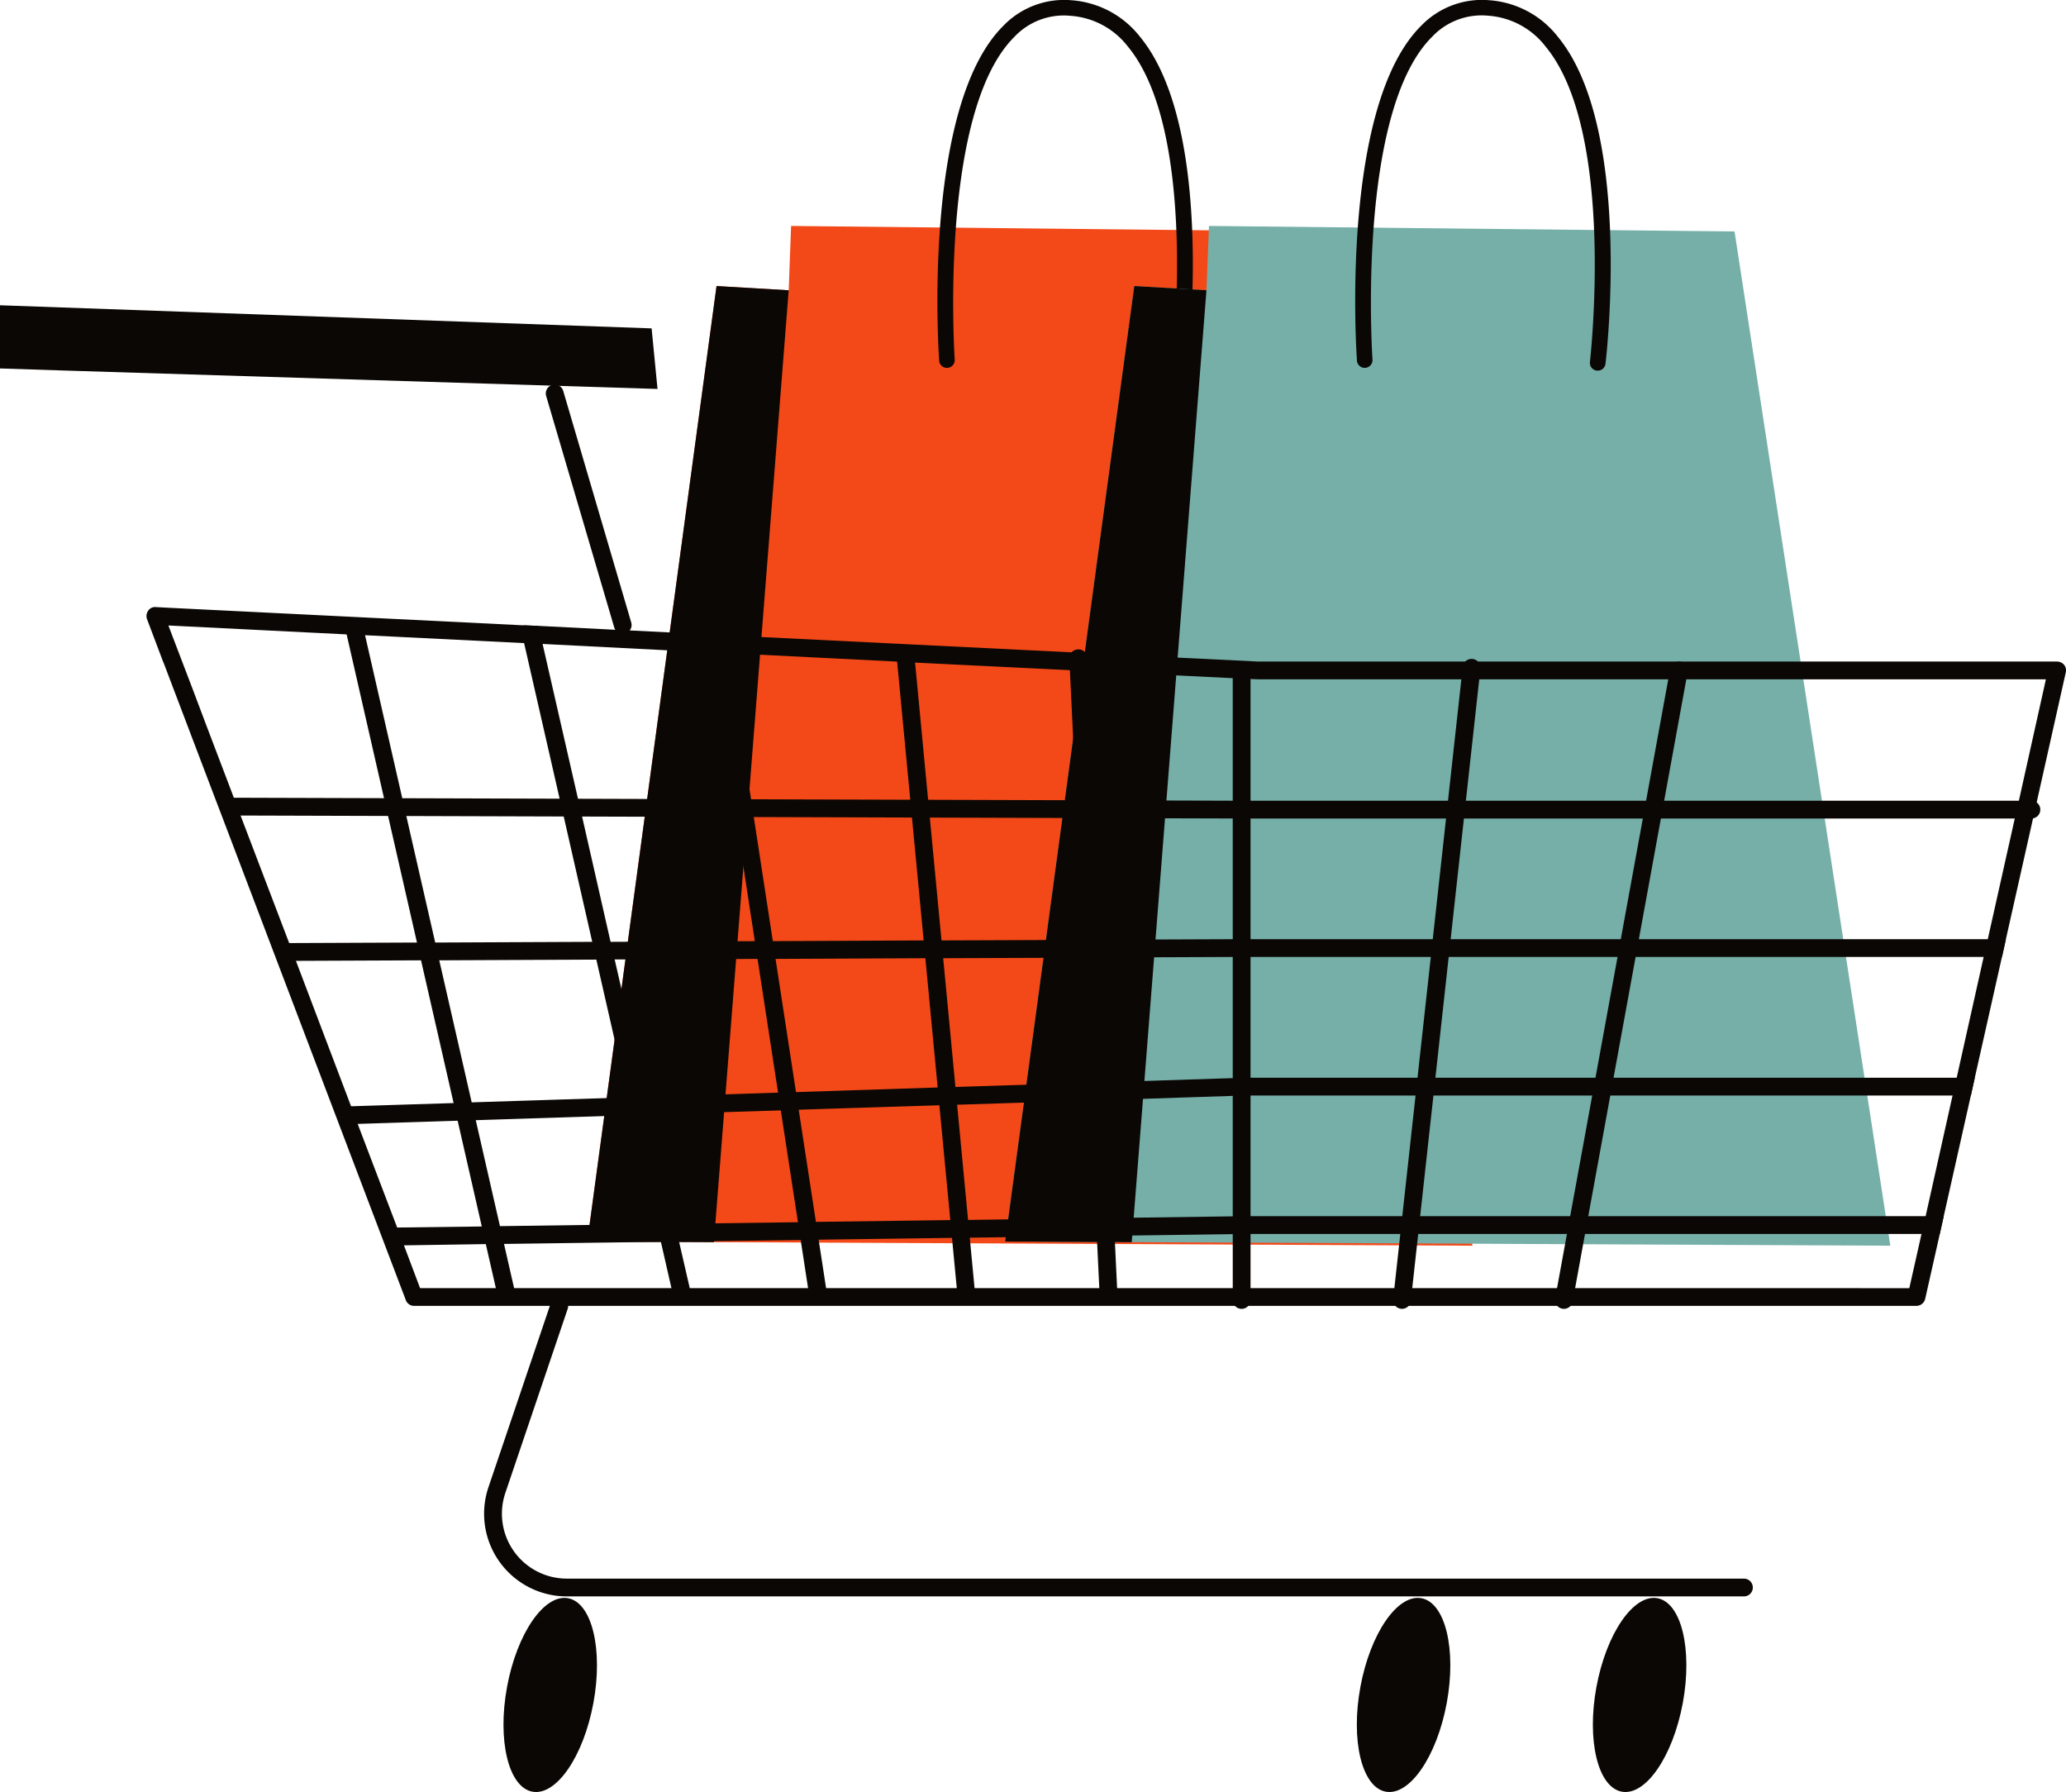
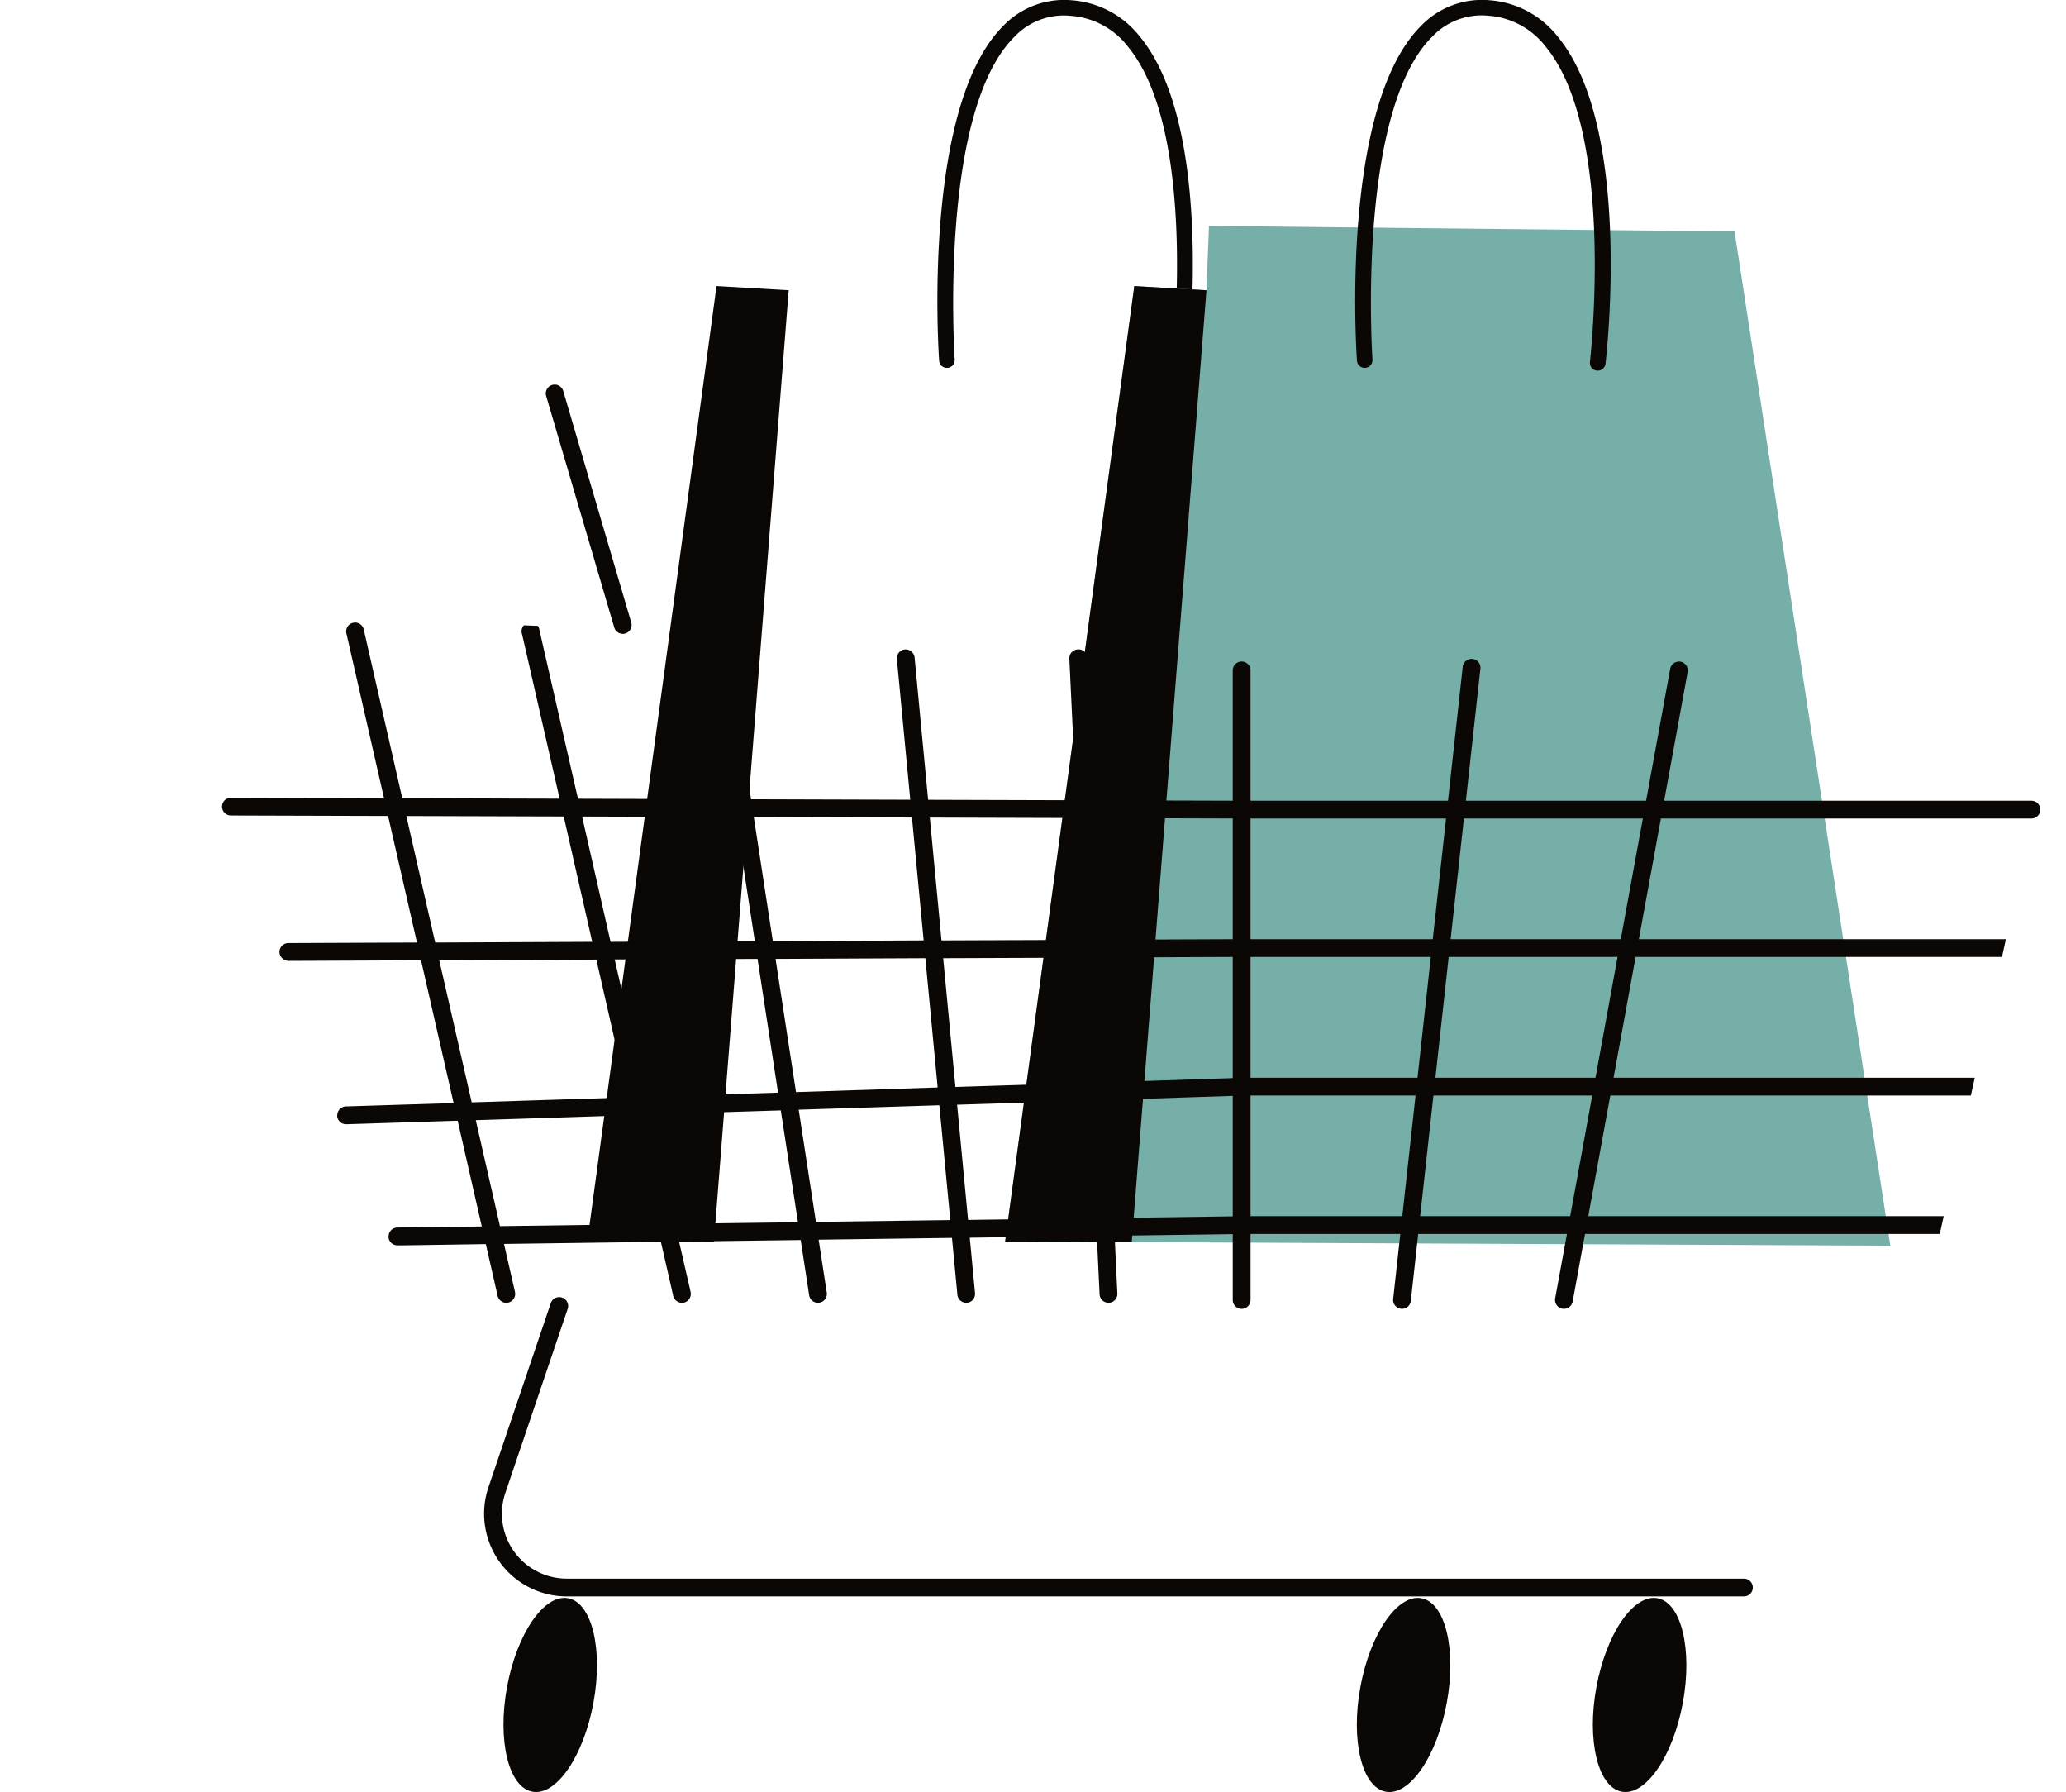
<svg xmlns="http://www.w3.org/2000/svg" width="97.762" height="84.78" viewBox="0 0 97.762 84.78">
  <g id="Group_3075" data-name="Group 3075" transform="translate(2201.154 641.78)">
-     <path id="Path_12811" data-name="Path 12811" d="M31.769,106.8l5.991.031L73.655,107,66.282,59.017l-24.869-.261L41.3,61.8l-3.415-.2Z" transform="translate(-2205.133 -689.846)" fill="#f34919" />
    <path id="Path_12812" data-name="Path 12812" d="M31.769,107.113l5.991.031L41.3,62.108l-3.415-.2Z" transform="translate(-2205.133 -690.156)" fill="#0b0704" />
    <path id="Path_12813" data-name="Path 12813" d="M61.623,64.431a.368.368,0,0,0,.366-.326c.054-.454,1.275-11.189-2.251-15.467A4.522,4.522,0,0,0,56.5,46.908a4,4,0,0,0-3.233,1.211c-3.827,3.808-3.069,15.348-3.035,15.837a.364.364,0,0,0,.394.343.369.369,0,0,0,.343-.394c-.008-.116-.77-11.692,2.819-15.261a3.213,3.213,0,0,1,2.657-1,3.76,3.76,0,0,1,2.725,1.464c3.326,4.034,2.1,14.8,2.088,14.91a.369.369,0,0,0,.324.41l.044,0" transform="translate(-2206.946 -688.676)" fill="#0b0704" />
    <path id="Path_12814" data-name="Path 12814" d="M53.706,106.8l5.991.031L95.592,107,88.22,59.017l-24.869-.261L63.233,61.8l-3.415-.2Z" transform="translate(-2207.297 -689.846)" fill="#75afa8" />
    <path id="Path_12815" data-name="Path 12815" d="M53.706,107.113l5.991.031,3.535-45.036-3.415-.2Z" transform="translate(-2207.297 -690.156)" fill="#0b0704" />
    <path id="Path_12816" data-name="Path 12816" d="M83.56,64.431a.368.368,0,0,0,.366-.326c.055-.454,1.274-11.19-2.252-15.467a4.521,4.521,0,0,0-3.241-1.731A4,4,0,0,0,75.2,48.118c-3.826,3.809-3.069,15.348-3.035,15.837a.364.364,0,0,0,.395.343A.369.369,0,0,0,72.9,63.9c-.009-.116-.77-11.691,2.819-15.261a3.219,3.219,0,0,1,2.657-1A3.758,3.758,0,0,1,81.1,49.109c3.326,4.033,2.1,14.8,2.09,14.91a.368.368,0,0,0,.323.41l.044,0" transform="translate(-2209.109 -688.676)" fill="#0b0704" />
-     <path id="Path_12817" data-name="Path 12817" d="M8.653,79.327l.771,2.04.008.008.623,1.642,1.814,4.772.28.731L20.9,111.546a.413.413,0,0,0,.389.272h71.1a.431.431,0,0,0,.406-.327l.692-3.075.187-.841,1.284-5.714.187-.84,1.284-5.714.187-.841L97.9,88.754l.171-.748V88l1.377-6.149a.423.423,0,0,0-.078-.359.444.444,0,0,0-.334-.156H61.243l-3.822-.187-4.367-.218H53.03l-.622-.031-14.682-.724-1.884-.094-.28-.015-2.187-.109L31.5,79.864l-.685-.031-3.667-.187h-.015l-.638-.023c0-.008-.008,0-.008,0l-17-.841-.42-.023a.386.386,0,0,0-.358.171c0,.008-.008.008-.008.015a.419.419,0,0,0-.047.381m2.164,3.324L9.665,79.63l8.431.421H18.1l.864.039h.007l7.52.373.879.04,5.893.3,2.047.1h.008l.856.039,1.479.07,6.484.326h.008l.848.047,7.325.359.591.031.257.015,4.18.2,2.678.132.841.039.343.015h37.3L97.229,87.92l-.195.841v.008l-1.276,5.7-.195.841-1.276,5.714-.195.84-1.276,5.714-.195.841-.576,2.561H21.575l-.763-2.024-.32-.841-1.868-4.9-.312-.833L15.7,95.495l-.319-.84-2.3-6.033-.133-.343-.187-.5-.086-.233L11.44,84.3Z" transform="translate(-2202.851 -691.818)" fill="#0b0704" />
    <path id="Path_12818" data-name="Path 12818" d="M66.075,112.242a.421.421,0,0,0,.421-.421V82.038a.421.421,0,0,0-.842,0v29.783a.421.421,0,0,0,.421.421" transform="translate(-2208.475 -692.1)" fill="#0b0704" />
    <path id="Path_12820" data-name="Path 12820" d="M82.994,112.242a.422.422,0,0,0,.414-.345l5.441-29.783a.422.422,0,0,0-.338-.489.427.427,0,0,0-.489.339l-5.442,29.782a.423.423,0,0,0,.338.49.559.559,0,0,0,.077.006" transform="translate(-2210.144 -692.101)" fill="#0b0704" />
    <path id="Path_12821" data-name="Path 12821" d="M74.495,112.226a.421.421,0,0,0,.417-.375l3.294-29.926a.421.421,0,0,0-.836-.092l-3.294,29.926a.422.422,0,0,0,.372.464l.047,0" transform="translate(-2209.306 -692.085)" fill="#0b0704" />
-     <path id="Path_12822" data-name="Path 12822" d="M60.982,89.75H98.214a.42.42,0,1,0,0-.841H60.984l-47.967-.143h0a.42.42,0,0,0,0,.841Z" transform="translate(-2203.242 -692.806)" fill="#0b0704" />
+     <path id="Path_12822" data-name="Path 12822" d="M60.982,89.75H98.214a.42.42,0,1,0,0-.841H60.984l-47.967-.143h0a.42.42,0,0,0,0,.841" transform="translate(-2203.242 -692.806)" fill="#0b0704" />
    <path id="Path_12823" data-name="Path 12823" d="M15.611,96.795a.428.428,0,0,0,.421.421h.353l5.922-.025h.866l7.428-.034.867-.008,6.772-.025h.841l7.092-.033h.841l6.646-.025.841-.009,6.218-.025h36.4l.186-.841H60.719l-6.259.025-.842.008-6.679.025h-.85l-7.133.034h-.85l-6.831.033h-.866l-7.428.033h-.867l-6.048.025h-.033a.417.417,0,0,0-.421.421" transform="translate(-2203.54 -693.538)" fill="#0b0704" />
    <path id="Path_12824" data-name="Path 12824" d="M18.635,105.251a.426.426,0,0,0,.421.412h.008l.547-.016,4.728-.151.858-.025,7.386-.236.858-.033,6.192-.194.842-.033,6.662-.21.841-.025,6.3-.2.842-.025,5.9-.194.58-.017H95.945l.185-.841H61.581l-.563.017-5.94.193-.841.025-6.344.2-.841.025-6.7.219-.842.025-6.251.2-.866.025-7.379.235-.865.034-4.846.151-.26.008a.419.419,0,0,0-.4.429" transform="translate(-2203.838 -694.255)" fill="#0b0704" />
    <path id="Path_12825" data-name="Path 12825" d="M21.332,111.688a.423.423,0,0,0,.421.421h.311l3.879-.059.857-.008,7.42-.1.858-.008,5.762-.076.841-.017L48,111.756l.842-.009,6.007-.084.849-.008,5.586-.076.572-.009H94.74l.185-.841H61.847l-.564.008-5.628.077-.841.008-6.048.084-.85.008-6.36.085-.841.016-5.821.076-.867.009-7.411.1-.866.016-4,.05a.42.42,0,0,0-.412.421" transform="translate(-2204.104 -694.972)" fill="#0b0704" />
    <path id="Path_12826" data-name="Path 12826" d="M58.928,111.892h.02a.42.42,0,0,0,.4-.44L57.916,81.381a.4.4,0,0,0-.44-.4.419.419,0,0,0-.4.439l1.431,30.071a.421.421,0,0,0,.42.4" transform="translate(-2207.629 -692.037)" fill="#0b0704" />
    <path id="Path_12827" data-name="Path 12827" d="M51.3,111.893l.041,0a.421.421,0,0,0,.379-.459L48.86,81.362a.429.429,0,0,0-.459-.379.42.42,0,0,0-.379.459l2.864,30.071a.421.421,0,0,0,.418.38" transform="translate(-2206.736 -692.038)" fill="#0b0704" />
    <path id="Path_12828" data-name="Path 12828" d="M43.316,111.814a.4.4,0,0,0,.065-.005.421.421,0,0,0,.352-.48L39.007,80.543a.421.421,0,1,0-.832.129L42.9,111.457a.42.42,0,0,0,.415.357" transform="translate(-2205.765 -691.959)" fill="#0b0704" />
    <path id="Path_12829" data-name="Path 12829" d="M28.33,80.085l.109.471,1.683,7.37.193.841,1.348,5.922.194.842,1.487,6.519.194.842,1.179,5.149.194.841.5,2.188.083.37a.43.43,0,0,0,.413.328.346.346,0,0,0,.092-.008.424.424,0,0,0,.32-.5l-.041-.185-.506-2.2-.185-.842L34.4,102.858l-.186-.833-1.489-6.5-.185-.833h-.009l-1.346-5.922-.194-.841L29.315,80.6l-.16-.707a.326.326,0,0,0-.069-.151h-.008l-.64-.026c-.008-.008-.008-.008-.008,0a.4.4,0,0,0-.1.37" transform="translate(-2204.793 -691.912)" fill="#0b0704" />
    <path id="Path_12830" data-name="Path 12830" d="M26.689,111.752a.422.422,0,0,0,.41-.515l-7.16-31.359a.421.421,0,0,0-.82.188l7.16,31.359a.421.421,0,0,0,.41.327" transform="translate(-2203.885 -691.896)" fill="#0b0704" />
    <path id="Path_12831" data-name="Path 12831" d="M30.267,129.136h55.7a.42.42,0,0,0,0-.841h-55.7a3.071,3.071,0,0,1-2.909-4.056l2.949-8.705a.421.421,0,1,0-.8-.27l-2.948,8.705a3.912,3.912,0,0,0,3.706,5.167" transform="translate(-2204.599 -695.391)" fill="#0b0704" />
    <path id="Path_12832" data-name="Path 12832" d="M84.728,134.978c-.467,2.527.069,4.745,1.2,4.954s2.421-1.672,2.888-4.2-.069-4.745-1.2-4.953-2.421,1.671-2.888,4.2" transform="translate(-2210.34 -696.948)" fill="#0b0704" />
    <path id="Path_12833" data-name="Path 12833" d="M72.337,134.978c-.467,2.527.068,4.745,1.2,4.954s2.42-1.672,2.887-4.2-.068-4.745-1.2-4.953-2.421,1.671-2.888,4.2" transform="translate(-2209.118 -696.948)" fill="#0b0704" />
    <path id="Path_12834" data-name="Path 12834" d="M27.538,134.978c-.467,2.527.069,4.745,1.2,4.954s2.42-1.672,2.887-4.2-.068-4.745-1.2-4.953-2.421,1.671-2.888,4.2" transform="translate(-2204.699 -696.948)" fill="#0b0704" />
    <path id="Path_12835" data-name="Path 12835" d="M33.235,78.876a.421.421,0,0,0,.4-.539L30.417,67.383a.421.421,0,0,0-.808.238l3.222,10.953a.422.422,0,0,0,.4.3" transform="translate(-2204.919 -690.667)" fill="#0b0704" />
-     <path id="Path_12837" data-name="Path 12837" d="M.938,65.907l3.075.1,28.039.87-.279-2.865L.938,62.918Z" transform="translate(-2202.093 -690.256)" fill="#0b0704" />
  </g>
</svg>